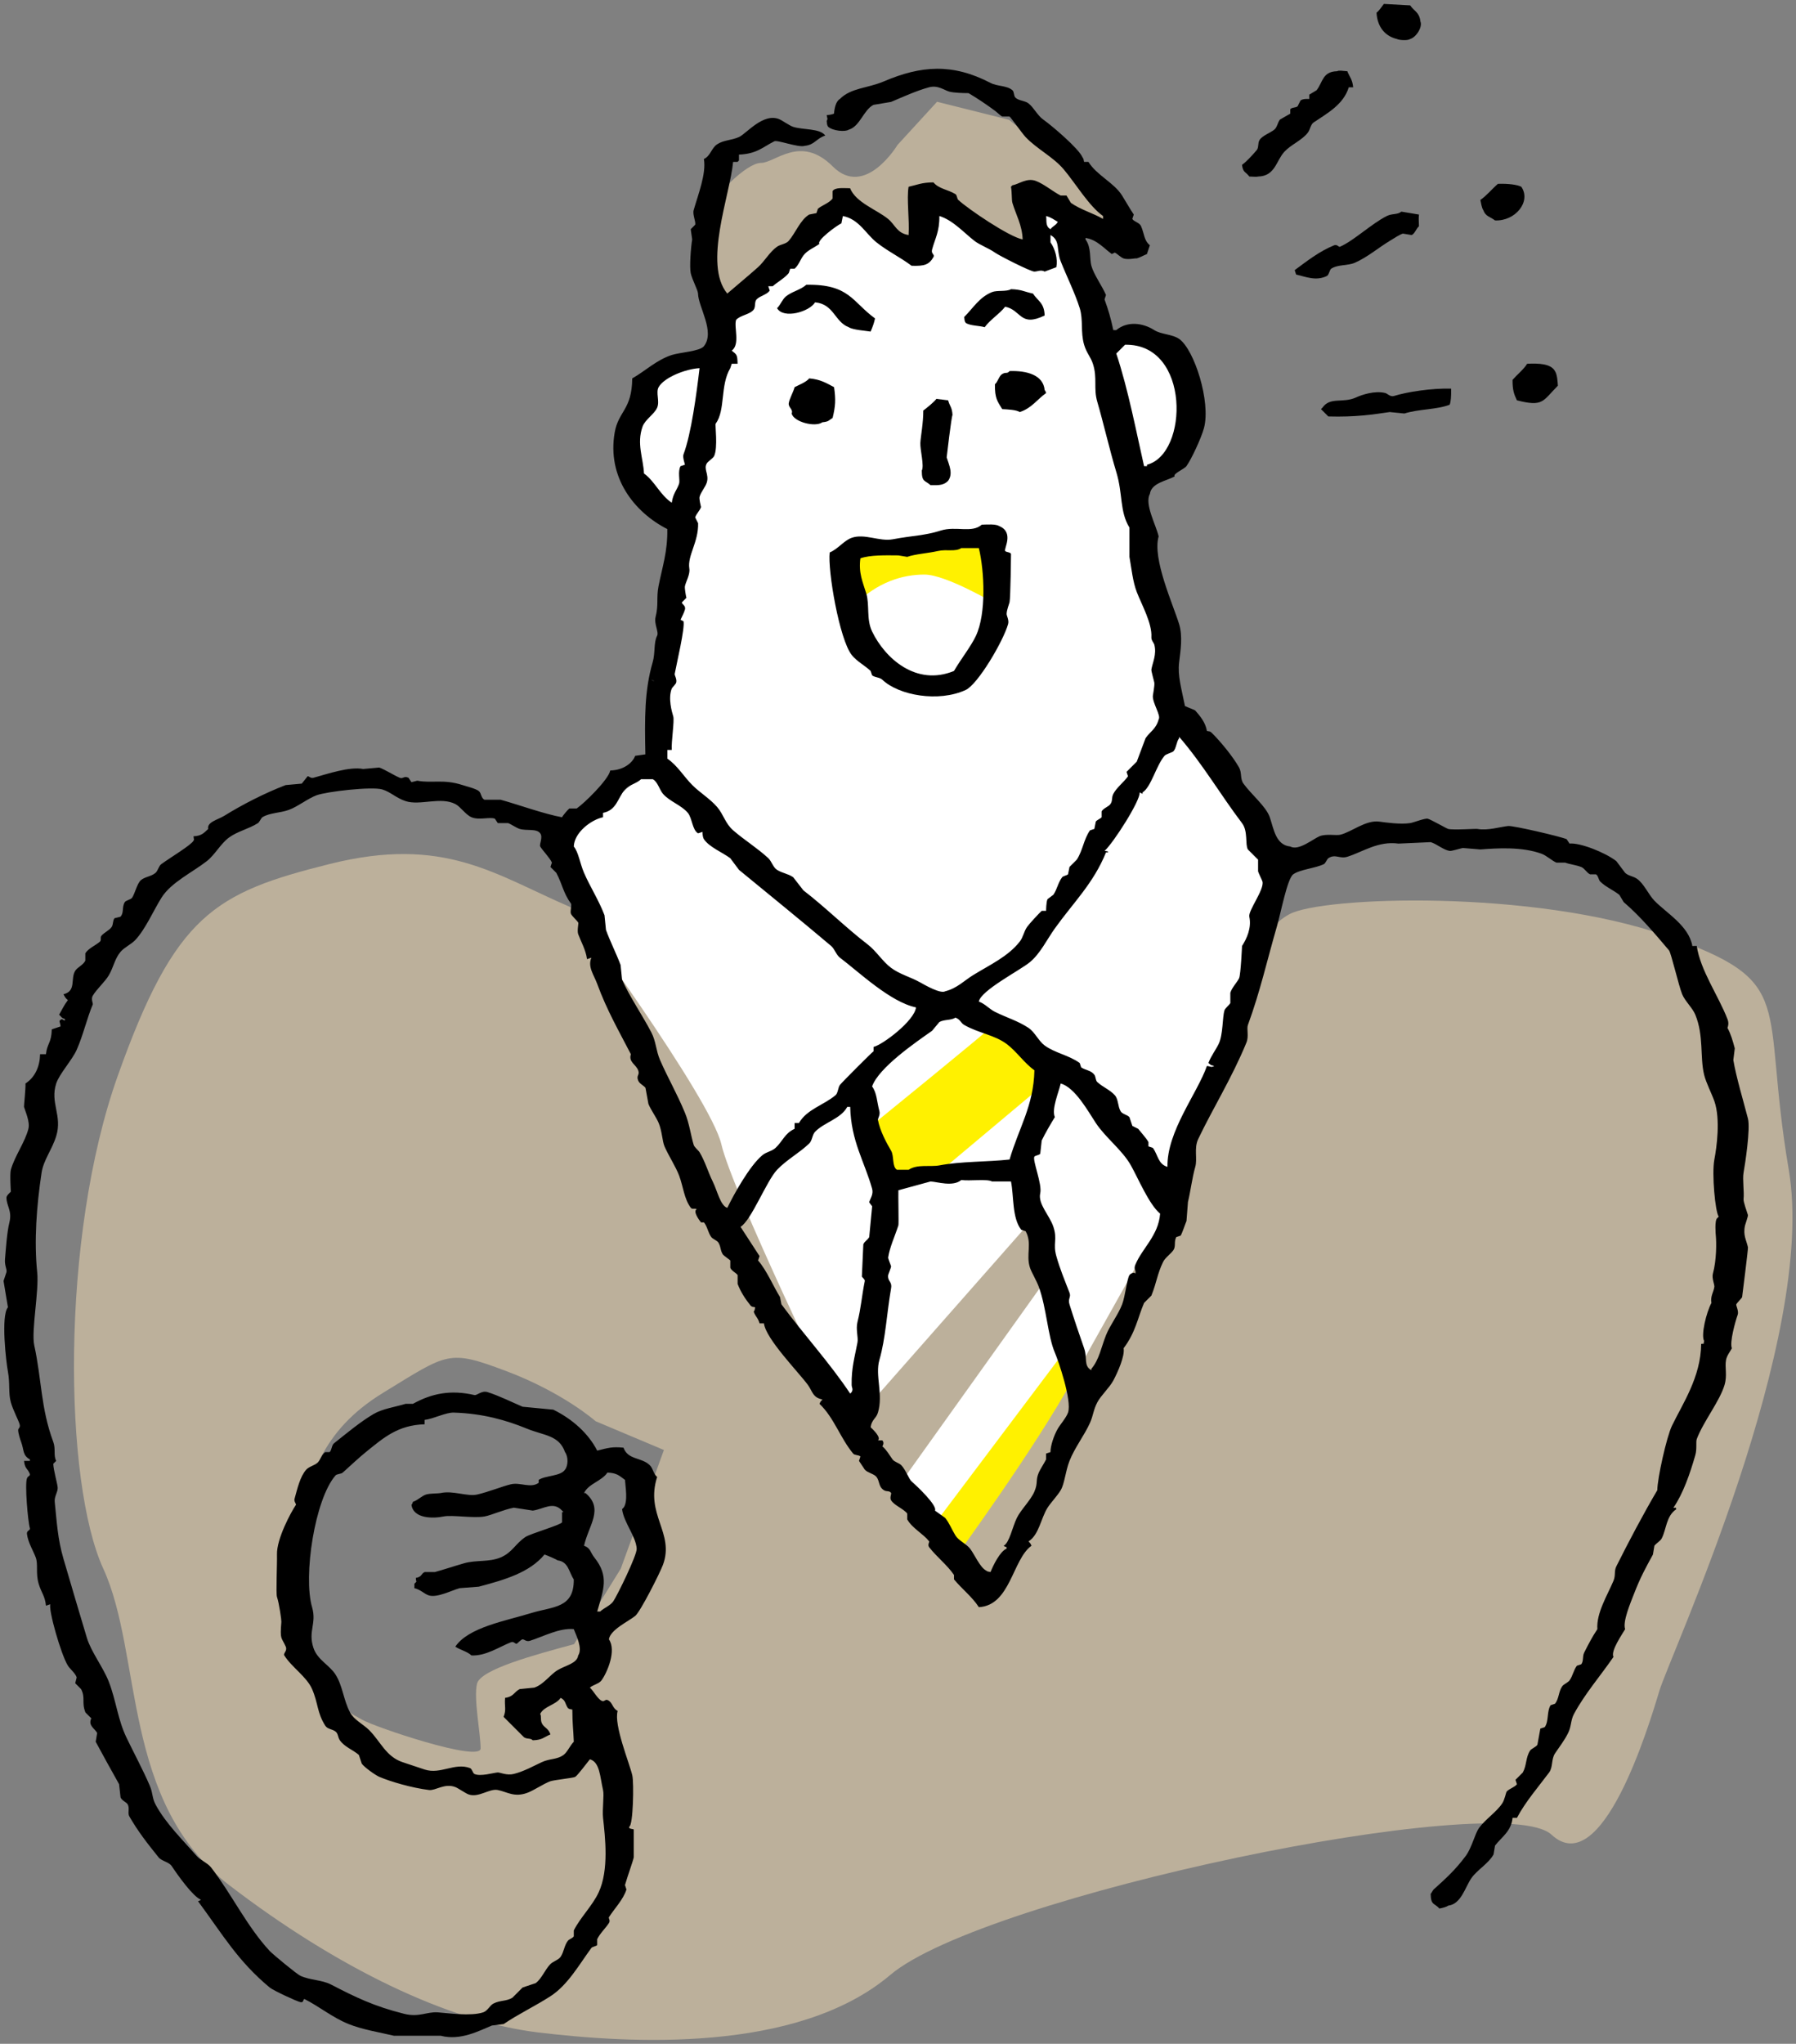
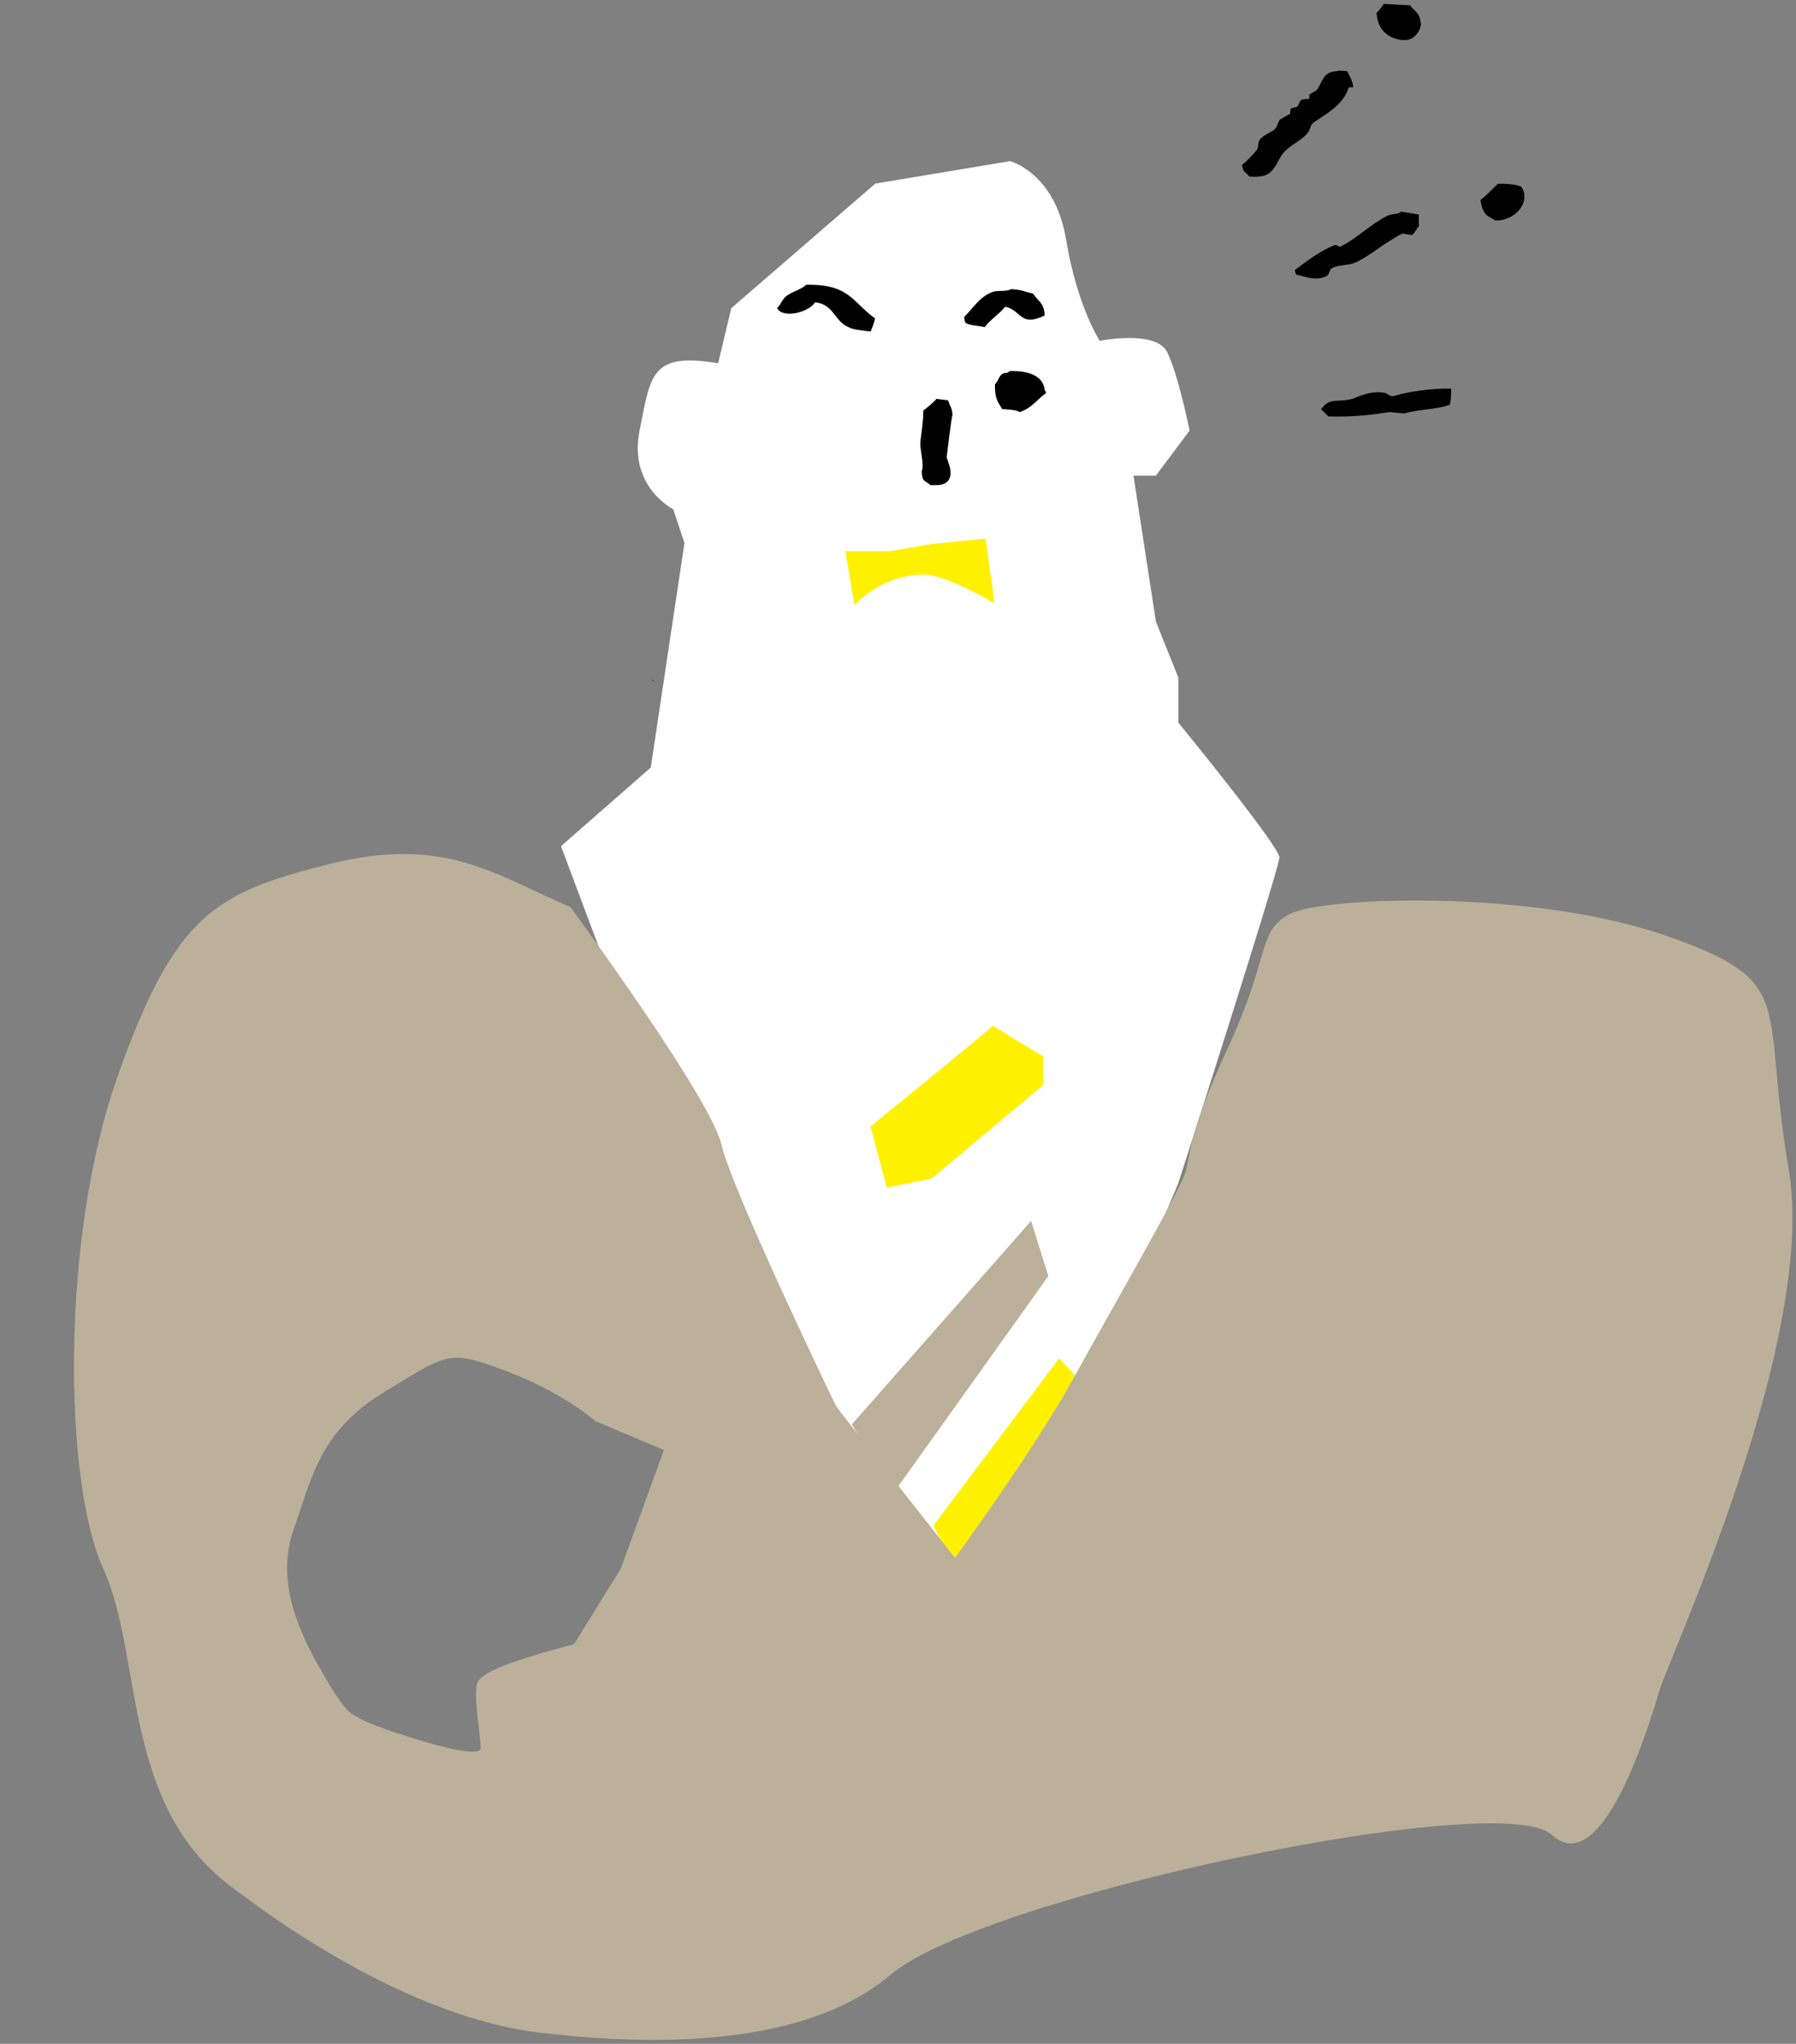
<svg xmlns="http://www.w3.org/2000/svg" version="1.1" id="レイヤー_1" x="0px" y="0px" width="160px" height="182px" viewBox="0 0 160 182" style="enable-background:new 0 0 160 182;" xml:space="preserve">
  <rect x="0" y="0" width="160" height="182" fill="#808080" stroke="none" />
  <style type="text/css">
	.st0{fill:#FFFFFF;}
	.st1{fill:#FFF100;}
	.st2{fill:#BCB09B;}
</style>
  <g>
    <path class="st0" d="M104.976,64.349c0,0,9,11,9,12s-9,29-9,29s-15,36-16,36s-6-4-6-4l-21-30l-12-32l8-7l3-20l-1-3c0,0-4-2-3-7   s1-7,7-6l1.173-4.905l12.827-11.095l12-2c0,0,4,1,5,7s3,9,3,9s5-1,6,1s2,7,2,7l-3,4h-2l2,13l2,5V64.349z" />
    <g>
      <polygon class="st1" points="94.362,120.957 83.157,135.844 85.398,140.487 93.081,133.443 95.803,126.4 96.443,123.198   " />
-       <path class="st2" d="M81.876,16.748l-0.96,5.443l-5.763-4.162L64.268,28.273c0,0-2.561-7.043-1.601-8.964    c0.96-1.921,3.842-4.802,5.123-4.802c1.281,0,3.522-2.561,6.403,0.32c2.881,2.881,5.763-1.921,5.763-1.921l3.522-3.842    l6.403,1.601l8.964,7.043l1.281,3.522l-8.004-3.201v4.482L81.876,16.748z" />
      <path class="st2" d="M159.353,104.149c-2.561-15.047,0.961-16.648-10.885-20.81c-11.846-4.162-30.735-3.522-33.616-1.921    c-2.881,1.601-1.601,3.522-5.443,11.846c-3.842,8.324-3.202,9.284-3.842,11.205c-0.64,1.921-6.403,11.846-9.925,18.249    c-3.522,6.403-10.565,16.008-10.565,16.008l-10.565-13.446c0,0-9.284-19.209-10.245-23.371c-0.96-4.162-13.446-21.13-13.446-21.13    c-6.723-2.881-11.205-6.403-21.45-3.842c-10.245,2.561-13.767,4.482-18.889,18.889c-5.122,14.407-4.802,36.177-1.281,43.861    c3.522,7.684,1.601,20.81,11.205,28.173c9.605,7.364,19.529,12.166,27.533,13.126c8.004,0.96,23.051,1.921,31.375-5.122    c8.324-7.043,54.426-16.648,58.908-12.486c4.482,4.162,8.644-9.605,9.605-12.806C148.788,147.37,161.914,119.196,159.353,104.149z     M55.303,139.686l-4.162,6.723c-3.522,0.96-8.324,2.241-8.644,3.522c-0.32,1.281,0.32,4.482,0.32,5.763    c0,1.281-9.501-1.924-10.565-2.561c-1.064-0.637-1.281-0.32-3.522-4.162s-4.162-8.324-2.561-12.806    c1.601-4.482,2.241-8.644,8.004-12.166c5.763-3.522,5.763-3.842,10.885-1.921c5.122,1.921,8.004,4.482,8.004,4.482l6.083,2.561    L55.303,139.686z" />
      <polygon class="st2" points="91.859,108.72 93.395,113.634 79.575,132.982 75.889,126.84   " />
      <path class="st1" d="M76.113,53.885c2.081-2.081,4.322-2.721,6.243-2.721c1.921,0,6.243,2.561,6.243,2.561l-0.8-5.763l-4.802,0.48    l-3.682,0.64h-4.002L76.113,53.885z" />
      <path class="st1" d="M88.439,91.343c-0.64,0.64-10.885,8.964-10.885,8.964l1.441,5.443l4.002-0.8l9.925-8.324v-2.561    L88.439,91.343z" />
      <g>
        <path d="M124.456,3.475c0.156,0.092,0.916,0.167,1.172,0c0.564-0.177,1.116-1.093,0.912-1.563     c-0.093-0.832-0.548-0.903-0.912-1.433c-0.782-0.043-1.563-0.087-2.345-0.13c-0.194,0.249-0.398,0.585-0.651,0.782     C122.698,2.394,123.387,3.222,124.456,3.475z" />
-         <path d="M155.719,108.206c-0.099-0.349-0.419-1.176-0.391-1.433c0.07-0.635-0.107-1.756,0-2.345     c0.137-0.753,0.622-3.926,0.391-4.82c-0.421-1.629-1.032-3.63-1.303-5.21c0.043-0.347,0.087-0.695,0.13-1.042     c-0.177-0.656-0.338-1.248-0.651-1.824c0.063-0.159,0.137-0.427,0-0.782c-0.79-2.049-2.424-4.356-2.736-6.513     c-0.13,0-0.261,0-0.391,0c-0.334-1.819-2.287-2.903-3.387-4.038c-0.523-0.54-0.945-1.545-1.563-1.954     c-0.364-0.241-0.742-0.239-1.042-0.521c-0.261-0.347-0.521-0.695-0.782-1.042c-0.978-0.762-3.232-1.657-4.168-1.563     c-0.087-0.13-0.174-0.261-0.261-0.391c-0.513-0.23-4.76-1.222-5.21-1.172c-0.75,0.082-1.835,0.428-2.736,0.261     c-0.16-0.03-2.157,0.113-2.605,0c-0.145-0.037-1.56-0.853-1.824-0.912c-0.255-0.056-1.256,0.343-1.563,0.391     c-0.87,0.135-2.189-0.056-2.736-0.13c-1.24-0.169-2.489,0.939-3.517,1.172c-0.344,0.078-1.264-0.108-1.824,0.13     c-0.603,0.257-1.87,1.327-2.605,0.912c-1.296-0.128-1.47-1.568-1.824-2.605c-0.327-0.958-1.646-2.025-2.345-2.996     c-0.316-0.439-0.12-0.947-0.391-1.433c-0.553-0.992-1.732-2.412-2.475-3.126c-0.14-0.099-0.12-0.082-0.391-0.13     c-0.12-0.755-0.617-1.341-1.042-1.824c-0.09-0.07-0.608-0.248-0.912-0.391c-0.324-1.615-0.667-2.71-0.521-3.908     c0.128-1.047,0.333-2.293,0-3.387c-0.54-1.771-2.404-5.825-1.824-7.816c-0.25-1.056-1.271-2.881-0.782-3.778     c0.133-0.986,1.483-1.158,2.214-1.563c-0.214-0.22,0.85-0.649,1.042-0.912c0.434-0.593,1.327-2.509,1.563-3.387     c0.628-2.333-0.86-7.005-2.214-7.946c-0.618-0.429-1.598-0.387-2.214-0.782c-0.99-0.634-2.368-0.842-3.387,0     c-0.087,0-0.174,0-0.261,0c-0.216-1.03-0.426-1.749-0.782-2.736c0.043-0.13,0.087-0.261,0.13-0.391     c-0.31-0.749-1.089-1.817-1.303-2.605c-0.177-0.654,0.016-1.607-0.521-2.345c0-0.043,0-0.087,0-0.13     c1.02,0.149,1.653,0.941,2.345,1.433c0.087-0.043,0.174-0.087,0.261-0.13c0.214,0.099,0.561,0.449,0.782,0.521     c0.425,0.139,1.068-0.04,1.172,0c0.349-0.108,0.58-0.253,0.912-0.391c0.087-0.261,0.174-0.521,0.261-0.782     c-0.529-0.431-0.483-0.995-0.782-1.693c-0.144-0.336-0.63-0.394-0.782-0.651c0.043-0.13,0.087-0.261,0.13-0.391     c-0.366-0.544-0.659-1.08-1.042-1.693c-0.717-1.148-2.259-1.799-2.996-2.996c-0.13,0-0.261,0-0.391,0     c-0.052-0.268-0.032-0.251-0.13-0.391c-0.331-0.794-2.731-2.831-3.517-3.387c-0.497-0.351-0.83-1.06-1.303-1.433     c-0.311-0.245-0.907-0.234-1.172-0.521c-0.157-0.17-0.089-0.503-0.261-0.651c-0.501-0.432-1.33-0.327-1.954-0.651     c-3.393-1.762-6.181-1.549-9.509-0.13c-1.43,0.61-2.919,0.566-3.908,1.563c-0.351,0.201-0.484,0.813-0.521,1.303     c-0.209,0.074-0.311,0.109-0.651,0.13c0.049,0.369,0.122,0.273,0,0.521c0.03,0.302,0.026,0.367,0.13,0.521     c0.437,0.379,1.533,0.464,1.824,0.261c1.01-0.285,1.321-1.762,2.214-2.214c0.521-0.087,1.042-0.174,1.563-0.261     c0.985-0.413,2.277-1.006,3.387-1.303c0.808-0.216,1.361,0.274,1.824,0.391c0.42,0.106,1.205,0.127,1.693,0.13     c0.807,0.473,1.635,1.038,2.345,1.563c0.19,0.141,0.502,0.444,0.651,0.521c0.217,0,0.434,0,0.651,0     c0.12,0.065,1.108,1.479,1.433,1.824c0.997,1.058,2.442,1.757,3.387,2.866c1.034,1.213,2.252,3.28,3.517,4.168     c0,0.087,0,0.174,0,0.261c-0.862-0.509-2.016-0.827-2.866-1.433c-0.13-0.217-0.261-0.434-0.391-0.651c-0.174,0-0.347,0-0.521,0     c-0.666-0.336-1.49-1.033-2.214-1.303c-0.807-0.3-1.5,0.29-2.084,0.391c-0.043,0.043-0.087,0.087-0.13,0.13     c0.101,0.478,0.051,1.164,0.13,1.433c0.298,1.012,0.88,2.009,0.912,3.257c-1.202-0.225-4.877-2.721-5.732-3.517     c-0.131-0.122-0.098-0.422-0.261-0.521c-0.669-0.408-1.475-0.462-1.954-1.042c-1.052,0.005-1.445,0.222-2.214,0.391     c-0.186,1.09,0.091,2.921,0,4.299c-1.053-0.171-1.181-0.905-1.824-1.433c-1.016-0.833-2.876-1.456-3.387-2.736     c-0.58,0.002-1.341-0.103-1.563,0.261c0,0.217,0,0.434,0,0.651c-0.263,0.392-0.958,0.614-1.303,0.912     c-0.043,0.13-0.087,0.261-0.13,0.391c-0.217,0.043-0.434,0.087-0.651,0.13c-0.792,0.472-1.22,1.651-1.824,2.345     c-0.245,0.282-0.722,0.298-1.042,0.521c-0.645,0.449-1.106,1.298-1.693,1.824c-0.904,0.808-1.815,1.545-2.736,2.345     c-2.159-2.606,0.241-8.764,0.521-11.724c0.13,0,0.261,0,0.391,0c0.043-0.043,0.087-0.087,0.13-0.13c0-0.174,0-0.347,0-0.521     c1.594-0.068,2.098-0.655,3.126-1.172c0.196-0.197,2.187,0.586,2.736,0.391c0.894-0.089,1.026-0.663,1.824-0.912     c-0.43-0.655-2.042-0.502-2.866-0.782c-0.32-0.108-0.922-0.535-1.172-0.651c-1.454-0.678-3.002,1.281-3.647,1.563     c-0.717,0.314-1.358,0.256-1.954,0.651c-0.506,0.336-0.584,1.042-1.172,1.303c0.228,1.302-0.524,3.192-0.912,4.559     c-0.113,0.399,0.227,1.077,0.13,1.303c-0.13,0.13-0.261,0.261-0.391,0.391c0.043,0.304,0.087,0.608,0.13,0.912     c-0.122,0.718-0.247,2.443-0.13,2.996c0.122,0.581,0.644,1.518,0.651,1.824c0.027,1.206,1.544,3.405,0.521,4.689     c-0.364,0.457-2.131,0.543-2.866,0.782c-1.356,0.441-2.368,1.434-3.517,2.084c-0.023,2.804-1.229,2.896-1.563,4.82     c-0.693,3.989,1.734,7.091,4.689,8.597c0.03,2.036-0.452,3.378-0.782,5.08c-0.208,1.071,0.017,1.643-0.261,2.736     c-0.16,0.632,0.312,1.345,0.13,1.693c-0.312,0.6-0.15,1.517-0.391,2.345c-0.738,2.533-0.715,4.998-0.651,8.207     c-0.304,0.043-0.608,0.087-0.912,0.13c-0.213,0.617-1.038,1.284-2.214,1.303c-0.172,0.838-2.327,2.929-2.996,3.387     c-0.217,0-0.434,0-0.651,0c-0.105,0.07-0.577,0.615-0.651,0.782c-1.637-0.304-3.899-1.128-5.471-1.563c-0.478,0-0.955,0-1.433,0     c-0.318-0.133-0.277-0.6-0.521-0.782c-0.293-0.218-1.131-0.423-1.433-0.521c-1.717-0.557-2.708-0.144-4.038-0.391     c-0.174,0.043-0.347,0.087-0.521,0.13c-0.087-0.13-0.174-0.261-0.261-0.391c-0.408-0.199-0.487,0.127-0.782,0     c-0.542-0.234-1.395-0.772-1.824-0.912c-0.478,0.043-0.955,0.087-1.433,0.13c-1.212-0.233-3.16,0.432-4.429,0.782     c-0.262,0.072-0.42-0.175-0.521-0.13c-0.174,0.217-0.347,0.434-0.521,0.651c-0.478,0.043-0.955,0.087-1.433,0.13     c-1.866,0.714-3.867,1.74-5.471,2.736c-0.553,0.343-1.566,0.553-1.433,1.172c-0.372,0.35-0.593,0.622-1.303,0.651     c0.017,0.373,0.092,0.19,0,0.391c-0.219,0.4-2.058,1.494-2.866,2.084c-0.243,0.178-0.304,0.592-0.521,0.782     c-0.372,0.325-0.932,0.337-1.303,0.651c-0.334,0.284-0.52,1.157-0.782,1.563c-0.101,0.156-0.557,0.239-0.651,0.391     c-0.282,0.453-0.052,0.95-0.391,1.303c-0.174,0.043-0.347,0.087-0.521,0.13c-0.18,0.216-0.105,0.559-0.261,0.782     c-0.217,0.311-0.682,0.503-0.912,0.782c-0.129,0.156,0.017,0.392-0.13,0.521c-0.388,0.339-1.04,0.605-1.303,1.042     c0,0.217,0,0.434,0,0.651C7.43,85.923,6.9,86.127,6.699,86.452c-0.444,0.718,0.124,1.798-1.042,2.084     c0.129,0.247,0.179,0.358,0.391,0.521c-0.387,0.527-0.452,0.733-0.782,1.303c0.235,0.203,0.163,0.26,0.521,0.391     c0,0.043,0,0.087,0,0.13c-0.225-0.084-0.128-0.025-0.261-0.13c-0.382,0.179-0.166,0.184-0.13,0.651     c-0.261,0.087-0.521,0.174-0.782,0.261c-0.034,1.231-0.411,1.231-0.521,2.214c-0.174,0-0.347,0-0.521,0     c-0.024,1.084-0.444,2.051-1.303,2.605c0.027,0.441-0.146,2.024-0.13,2.084c0.106,0.396,0.552,1.326,0.391,1.954     c-0.312,1.215-1.218,2.415-1.563,3.647c-0.106,0.379,0,1.954,0,1.954c-0.009,0.017-0.392,0.322-0.391,0.521     c0.004,0.776,0.521,1.16,0.261,2.214c-0.228,0.921-0.317,2.44-0.391,3.257c-0.054,0.593,0.191,0.89,0.13,1.172     c-0.004,0.018-0.261,0.776-0.261,0.782l0.391,2.345c-0.646,0.769-0.155,4.907,0,5.732c0.196,1.045,0.028,1.911,0.261,2.736     c0.196,0.693,0.675,1.577,0.782,1.954c0.087,0.308-0.135,0.344-0.13,0.521c0.009,0.32,0.19,0.85,0.261,1.042     c0.281,0.762,0.115,1.186,0.782,1.563c0,0.043,0,0.087,0,0.13c-0.174,0-0.347,0-0.521,0c0.076,0.737,0.318,0.646,0.521,1.172     c0.012,0.233-0.15,0.114-0.261,0.391c-0.2,0.5,0.074,3.788,0.261,4.429c0.062,0.212-0.304,0.188-0.261,0.521     c0.099,0.766,0.566,1.502,0.782,2.084c0.235,0.632-0.021,1.395,0.261,2.345c0.239,0.806,0.564,1.076,0.651,1.954     c0.13-0.043,0.261-0.087,0.391-0.13c-0.188,0.487,0.945,4.471,1.563,5.471c0.169,0.275,0.664,0.668,0.782,1.042     c-0.043,0.174-0.087,0.347-0.13,0.521c0.174,0.174,0.347,0.347,0.521,0.521c0.412,0.79,0.028,1.184,0.391,2.084     c0.174,0.174,0.347,0.347,0.521,0.521c-0.312,0.65,0.311,0.899,0.521,1.303c-0.043,0.261-0.087,0.521-0.13,0.782     c0.636,1.188,1.445,2.635,2.084,3.778c0.043,0.391,0.087,0.782,0.13,1.172c0.122,0.315,0.537,0.416,0.651,0.651     c0.171,0.35-0.036,0.755,0.13,1.042c0.807,1.395,1.589,2.382,2.605,3.647c0.274,0.342,0.926,0.411,1.172,0.782     c0.566,0.854,1.91,2.731,2.605,2.996c-0.134,0.105-0.032,0.048-0.261,0.13c2.223,3.01,3.548,5.328,6.383,7.685     c0.313,0.261,2.382,1.225,2.736,1.303c0.355,0.078,0.21-0.352,0.391-0.261c1.264,0.637,2.499,1.651,3.908,2.214     c1.26,0.504,2.727,0.729,4.038,1.042c1.389,0,2.779,0,4.168,0c1.754,0.459,3.412-0.441,4.559-0.912     c0.347-0.043,0.695-0.087,1.042-0.13c1.328-0.9,2.775-1.578,4.168-2.475c1.544-0.994,2.558-2.813,3.647-4.299     c0.086-0.118,0.451-0.16,0.521-0.261c0-0.174,0-0.347,0-0.521c0.23-0.496,0.765-1.004,1.042-1.433     c0.161-0.249-0.056-0.431,0-0.521c0.437-0.7,1.305-1.599,1.563-2.475c-0.043-0.13-0.087-0.261-0.13-0.391     c0.251-0.876,0.713-2.111,0.782-2.475v-2.475c-0.035-0.056-0.532-0.031-0.391-0.261c0.332-0.139,0.42-3.859,0.261-4.559     c-0.244-1.073-1.668-4.499-1.303-5.732c-0.454-0.248-0.433-0.664-0.782-0.912c-0.341-0.242-0.356,0.145-0.651,0     c-0.363-0.178-0.729-0.887-1.042-1.172c0.291-0.252,0.816-0.337,1.042-0.651c0.503-0.701,1.343-2.654,0.651-3.647     c0.134-0.862,1.72-1.58,2.345-2.084c0.462-0.374,2.208-3.833,2.475-4.559c1.046-2.847-1.605-4.458-0.521-7.816     c-0.344-0.273-0.349-0.742-0.651-1.042c-0.733-0.726-1.947-0.452-2.345-1.563c-0.991-0.104-1.371,0.015-2.345,0.261     c-0.759-1.49-2.165-2.789-3.908-3.647c-0.912-0.087-1.824-0.174-2.736-0.261c-0.86-0.365-2.134-0.996-3.126-1.303     c-0.536-0.166-0.928,0.317-1.172,0.261c-2.115-0.489-3.81-0.14-5.471,0.782c-0.217,0-0.434,0-0.651,0     c-0.962,0.292-2.057,0.434-2.866,0.912c-1.207,0.713-2.41,1.728-3.517,2.605c-0.219,0.174-0.191,0.605-0.391,0.782     c-0.13,0-0.261,0-0.391,0c-0.329,0.223-0.381,0.634-0.651,0.912c-0.273,0.28-0.781,0.359-1.042,0.651     c-0.55,0.615-0.795,1.716-1.042,2.605c-0.063,0.226,0.166,0.469,0.13,0.521c-0.464,0.685-1.732,3.052-1.693,4.429     c0.023,0.809-0.103,3.47,0,3.778c0.197,0.587,0.403,2.063,0.391,2.214c-0.135,1.662-0.003,1.323,0.391,2.214     c0.166,0.375-0.246,0.595-0.13,0.782c0.653,1.049,1.991,1.888,2.475,2.996c0.548,1.255,0.436,2.097,1.172,3.257     c0.203,0.32,0.604,0.292,0.912,0.521c0.254,0.189,0.202,0.513,0.391,0.782c0.424,0.603,1.132,0.824,1.693,1.303     c0.087,0.261,0.174,0.521,0.261,0.782c0.226,0.32,1.209,1.022,1.563,1.172c1.015,0.432,2.886,0.98,4.429,1.172     c0.57,0.071,1.389-0.634,2.345-0.261c0.259,0.101,0.9,0.552,1.172,0.651c0.897,0.326,1.857-0.544,2.605-0.391     c0.86,0.176,1.452,0.669,2.605,0.261c0.592-0.209,1.492-0.834,2.084-1.042c0.347-0.122,2.061-0.286,2.214-0.391     c0.247-0.169,1.061-1.272,1.303-1.563c0.896,0.247,0.902,1.589,1.172,2.736c0.114,0.484-0.081,1.728,0,2.475     c0.184,1.699,0.543,4.643-0.391,6.643c-0.556,1.192-1.657,2.261-2.214,3.387c0,0.174,0,0.347,0,0.521     c-0.079,0.154-0.423,0.265-0.521,0.391c-0.341,0.434-0.342,0.97-0.651,1.433c-0.187,0.28-0.674,0.409-0.912,0.651     c-0.491,0.5-0.75,1.26-1.303,1.693c-0.391,0.13-0.782,0.261-1.172,0.391c-0.304,0.304-0.608,0.608-0.912,0.912     c-0.548,0.333-1.071,0.204-1.693,0.521c-0.312,0.159-0.518,0.654-0.912,0.782c-1.128,0.365-3.141,0.064-4.038,0     c-0.985-0.07-1.663,0.461-2.996,0.13c-2.689-0.667-4.376-1.499-6.513-2.605c-0.839-0.434-1.848-0.376-2.736-0.782     c-0.314-0.144-2.448-1.905-2.736-2.214c-2.032-2.188-3.379-5.047-5.21-7.425c-0.318-0.413-0.961-0.648-1.303-1.042     c-1.209-1.394-2.758-2.901-3.647-4.559c-0.328-0.611-0.228-1.01-0.521-1.693c-0.596-1.388-1.452-2.977-2.084-4.299     c-0.77-1.61-0.909-3.257-1.563-4.95c-0.492-1.273-1.577-2.661-1.954-3.908c-0.609-2.015-1.325-4.444-2.084-7.034     c-0.525-1.791-0.59-3.236-0.782-5.08c-0.051-0.492,0.308-0.91,0.261-1.303c-0.055-0.46-0.368-1.503-0.391-2.084     c0.087-0.087,0.174-0.174,0.261-0.261c-0.257-0.472-0.028-1.066-0.261-1.693c-1.122-3.023-1.02-5.507-1.693-8.597     c-0.28-1.283,0.436-4.822,0.261-6.513c-0.286-2.766-0.058-5.891,0.391-8.858c0.17-1.126,0.934-2.059,1.303-3.257     c0.564-1.83-0.564-2.955,0-4.689c0.278-0.854,1.423-2.092,1.824-2.996c0.591-1.333,0.899-2.775,1.433-4.038     c0.039-0.092-0.178-0.479,0-0.782c0.355-0.602,1.082-1.226,1.433-1.824c0.412-0.701,0.531-1.485,1.042-2.084     c0.342-0.402,0.937-0.658,1.303-1.042c0.903-0.948,1.623-2.625,2.345-3.778c0.856-1.366,2.769-2.262,4.038-3.257     c0.722-0.566,1.225-1.54,1.954-2.084c0.772-0.576,1.762-0.769,2.605-1.303c0.126-0.08,0.284-0.454,0.391-0.521     c0.632-0.397,1.575-0.375,2.345-0.651c0.798-0.286,1.685-1.007,2.475-1.303c0.883-0.33,4.922-0.801,5.862-0.521     c0.724,0.216,1.254,0.775,2.084,1.042c1.292,0.416,3.113-0.421,4.429,0.261c0.468,0.243,0.904,0.944,1.433,1.172     c0.663,0.286,1.634-0.05,2.084,0.13c0.087,0.13,0.174,0.261,0.261,0.391c0.304,0,0.608,0,0.912,0     c0.258,0.086,0.752,0.437,1.042,0.521c0.637,0.184,1.493-0.054,1.824,0.391c0.266,0.358-0.103,0.985,0,1.172     c0.167,0.304,0.859,1.012,1.042,1.433c-0.043,0.13-0.087,0.261-0.13,0.391c0.174,0.174,0.347,0.347,0.521,0.521     c0.571,1.088,0.602,1.758,1.303,2.736c0.095,0.132-0.091,0.705,0,0.912c0.091,0.208,0.54,0.593,0.651,0.782     c0.047,0.08-0.12,0.722,0,1.042c0.233,0.623,0.685,1.423,0.782,2.214c0.13-0.043,0.261-0.087,0.391-0.13     c-0.352,0.819,0.22,1.521,0.521,2.345c0.852,2.331,1.959,4.243,2.996,6.253c-0.224,0.697,0.447,0.9,0.651,1.433     c0.165,0.432-0.196,0.436,0,0.912c0.124,0.301,0.503,0.438,0.651,0.651c0.087,0.478,0.174,0.955,0.261,1.433     c0.227,0.546,0.699,1.187,0.912,1.693c0.305,0.726,0.32,1.615,0.521,2.084c0.351,0.818,0.998,1.794,1.303,2.605     c0.371,0.989,0.444,2.074,1.042,2.866c0.128,0.169,0.346-0.001,0.521,0.13c-0.362,0.184,0.245,1,0.391,1.172     c0.087,0,0.174,0,0.261,0c0.318,0.4,0.346,0.891,0.651,1.303c0.141,0.19,0.529,0.299,0.651,0.521     c0.22,0.399,0.151,0.7,0.391,1.042c0.06,0.085,0.627,0.48,0.651,0.521c0,0.217,0,0.434,0,0.651     c0.116,0.284,0.529,0.455,0.651,0.651c0,0.261,0,0.521,0,0.782c0.28,0.73,0.667,1.322,1.172,1.954     c0.14,0.099,0.12,0.082,0.391,0.13c-0.052,0.268-0.032,0.251-0.13,0.391c0.161,0.456,0.386,0.54,0.521,1.042     c0.13,0,0.261,0,0.391,0c0.164,1.38,3.082,4.343,3.908,5.471c0.427,0.583,0.425,1.141,1.303,1.303     c-0.148,0.203-0.143,0.106-0.261,0.391c1.297,1.236,1.842,3.034,2.996,4.429c0.141,0.171,0.496,0.106,0.651,0.261     c-0.043,0.13-0.087,0.261-0.13,0.391c0,0,0.496,0.751,0.521,0.782c0.225,0.27,0.832,0.373,1.042,0.651     c0.297,0.392,0.163,0.855,0.651,1.172c0.261,0.17,0.49,0.012,0.651,0.261c0.041,0.063-0.152,0.417,0,0.651     c0.3,0.464,1.097,0.738,1.433,1.172c0,0.174,0,0.347,0,0.521c0.455,0.799,1.407,1.264,1.954,1.954     c0.042,0.053-0.164,0.306,0,0.521c0.644,0.842,1.629,1.604,2.214,2.475c0,0.13,0,0.261,0,0.391     c0.676,0.824,1.626,1.562,2.214,2.475c2.817-0.157,2.984-4.253,4.689-5.471c-0.119-0.281-0.113-0.189-0.261-0.391     c0.931-0.577,1.099-2.064,1.693-2.996c0.312-0.488,0.869-1.049,1.172-1.563c0.349-0.591,0.41-1.657,0.782-2.605     c0.465-1.185,1.33-2.281,1.824-3.387c0.297-0.664,0.296-1.147,0.651-1.824c0.325-0.619,1.091-1.31,1.433-1.954     c0.399-0.753,1.031-2.172,0.912-2.866c1.078-1.429,1.255-2.718,1.824-4.038c0.217-0.217,0.434-0.434,0.651-0.651     c0.47-1.167,0.524-1.936,1.042-2.996c0.186-0.38,0.686-0.723,0.912-1.042c0.248-0.349,0.034-0.742,0.261-1.172     c0.13-0.043,0.261-0.087,0.391-0.13c0.131-0.191,0.437-1.123,0.521-1.303c0.043-0.564,0.087-1.129,0.13-1.693     c0.213-0.858,0.381-2.19,0.651-3.126c0.207-0.715-0.13-1.652,0.261-2.475c1.243-2.62,3.036-5.503,4.299-8.597     c0.232-0.568,0.001-1.209,0.13-1.563c1.096-2.996,1.675-5.637,2.605-8.858c0.34-1.178,0.904-4.177,1.433-4.559     c0.61-0.441,2.011-0.544,2.736-0.912c0.137-0.069,0.281-0.449,0.391-0.521c0.631-0.415,1.003,0.087,1.693-0.13     c1.387-0.437,2.742-1.422,4.559-1.172c0.955-0.043,1.911-0.087,2.866-0.13c0.536,0.155,1.126,0.694,1.693,0.782     c0.176,0.027,0.985-0.236,1.172-0.261c0.521,0.043,1.042,0.087,1.563,0.13c1.462-0.114,3.724-0.262,5.471,0.391     c0.412,0.154,0.929,0.627,1.303,0.782c0.261,0,0.521,0,0.782,0c0.362,0.143,0.946,0.201,1.433,0.391     c0.285,0.111,0.501,0.527,0.782,0.651c0.174,0,0.347,0,0.521,0c0.218,0.12,0.22,0.484,0.391,0.651     c0.489,0.479,1.15,0.747,1.693,1.172c0.13,0.217,0.261,0.434,0.391,0.651c1.483,1.271,2.778,2.812,4.038,4.299     c0.183,0.215,0.867,3.17,1.172,3.908c0.254,0.615,0.926,1.219,1.172,1.824c0.769,1.889,0.398,3.754,0.782,5.341     c0.171,0.708,0.697,1.729,0.912,2.345c0.562,1.615,0.204,4.14,0,5.21c-0.238,1.247,0.077,4.681,0.391,5.08     c-0.043,0.043-0.087,0.087-0.13,0.13c-0.254,0.176-0.142,1.44-0.13,1.563c0.057,0.585,0.076,2.156-0.261,3.387     c-0.11,0.404,0.156,0.978,0.13,1.172c-0.062,0.466-0.37,0.834-0.261,1.433c-0.464,0.874-0.942,2.859-0.651,3.387     c-0.09,0.357,0.08,0.211-0.261,0.261c-0.03,2.965-1.665,5.339-2.605,7.295c-0.478,0.994-1.3,4.687-1.303,5.732     c-1.273,2.163-2.527,4.541-3.647,6.774c-0.225,0.448-0.045,0.792-0.261,1.303c-0.54,1.281-1.537,2.872-1.433,4.299     c-0.498,0.751-0.806,1.362-1.172,2.084c-0.173,0.342-0.037,0.741-0.261,1.042c-0.13,0.043-0.261,0.087-0.391,0.13     c-0.3,0.4-0.362,0.893-0.651,1.303c-0.132,0.188-0.525,0.343-0.651,0.521c-0.344,0.483-0.282,1.118-0.651,1.563     c-0.13,0.043-0.261,0.087-0.391,0.13c-0.352,0.573-0.138,1.405-0.521,1.954c-0.13,0.043-0.261,0.087-0.391,0.13     c-0.087,0.478-0.174,0.955-0.261,1.433c-0.094,0.185-0.546,0.358-0.651,0.521c-0.408,0.63-0.291,1.304-0.651,1.954     c-0.217,0.217-0.434,0.434-0.651,0.651c0.043,0.13,0.087,0.261,0.13,0.391c-0.169,0.254-0.711,0.413-0.912,0.651     c-0.07,0.083-0.173,0.706-0.391,1.042c-0.498,0.771-1.539,1.45-2.084,2.214c-0.35,0.49-0.639,1.758-1.172,2.475     c-0.93,1.25-1.74,1.979-2.866,2.996c-0.09,0.1-0.172,0.29-0.261,0.391c0.017,1.031,0.332,0.8,0.782,1.303     c0.271-0.058,0.594-0.124,0.782-0.261c1.17-0.133,1.515-1.685,2.084-2.475c0.514-0.714,1.531-1.298,1.954-2.084     c0.043-0.261,0.087-0.521,0.13-0.782c0.559-0.743,1.456-1.271,1.563-2.475c0.13,0,0.261,0,0.391,0     c0.735-1.404,1.919-2.77,2.866-4.038c0.35-0.469,0.185-1.186,0.521-1.693c0.385-0.582,0.816-1.114,1.172-1.824     c0.298-0.593,0.216-1.124,0.521-1.693c0.958-1.79,2.4-3.446,3.517-5.08c-0.267-0.537,0.784-2.022,1.042-2.475     c-0.242-0.656,0.483-2.354,0.782-3.126c0.589-1.522,1.039-2.32,1.693-3.517c0.043-0.261,0.087-0.521,0.13-0.782     c0.132-0.187,0.538-0.432,0.651-0.651c0.429-0.83,0.392-2.001,1.303-2.605c-0.12-0.265,0.028-0.088-0.261-0.13     c0.861-1.246,1.478-3.022,1.954-4.689c0.164-0.574,0.031-1.172,0.13-1.433c0.605-1.589,2.043-3.358,2.475-4.82     c0.254-0.862,0.009-1.536,0.13-2.214c0.071-0.395,0.387-0.784,0.521-1.042c-0.215-0.525,0.3-2.377,0.521-2.996     c0.109-0.306-0.163-0.821-0.13-0.912c0.046-0.127,0.47-0.524,0.521-0.651c0,0,0.548-4.303,0.521-4.429     c-0.138-0.656-0.458-1.076-0.261-1.954C155.475,109.044,155.742,108.286,155.719,108.206z M51.509,147.415     c-0.101,0.718-1.088,0.866-1.824,1.303c-0.677,0.401-1.244,1.276-2.084,1.563c-0.434,0.043-0.868,0.087-1.303,0.13     c-0.512,0.265-0.525,0.674-1.303,0.782c-0.067,0.81,0.13,0.993-0.13,1.693c0.608,0.608,1.216,1.216,1.824,1.824     c0.357,0.192,0.527,0.036,0.782,0.261c0.87-0.028,0.988-0.291,1.563-0.521c-0.174-0.581-0.605-0.598-0.782-1.042     c-0.119-0.298-0.002-0.587-0.13-0.782c0.345-0.703,1.371-0.78,1.824-1.433c0.463,0.222,0.38,0.524,0.651,0.912     c0.14,0.099,0.12,0.082,0.391,0.13c0.003,1.307,0.09,1.77,0.13,2.866c-0.316,0.303-0.571,0.924-0.912,1.172     c-0.599,0.437-1.193,0.299-1.954,0.651c-0.715,0.331-1.554,0.81-2.475,1.042c-0.629,0.159-1.232-0.14-1.433-0.13     c-0.356,0.018-1.558,0.39-2.084,0.13c-0.144-0.071-0.199-0.449-0.391-0.521c-1.364-0.513-2.612,0.593-4.038,0.13     c-0.56-0.182-1.531-0.512-1.954-0.651c-1.494-0.493-1.971-1.845-2.996-2.866c-0.517-0.515-1.342-0.901-1.693-1.563     c-0.602-1.134-0.653-2.372-1.303-3.387c-0.536-0.837-1.597-1.297-1.954-2.345c-0.516-1.515,0.301-2.168-0.13-3.647     c-0.804-2.762,0.242-9.605,2.084-11.724c0.134-0.154,0.494-0.121,0.651-0.261c0.744-0.663,1.41-1.311,2.214-1.954     c1.401-1.12,2.7-2.282,5.08-2.345c0-0.13,0-0.261,0-0.391c0.84-0.109,1.876-0.674,2.605-0.651     c2.562,0.078,4.662,0.672,6.513,1.433c1.497,0.615,2.851,0.562,3.387,2.084c0.312,0.426,0.279,1.225,0,1.563     c-0.385,0.599-1.745,0.509-2.345,0.912c0,0.087,0,0.174,0,0.261c-0.725,0.514-1.609-0.065-2.475,0.13     c-0.694,0.157-2.015,0.689-2.996,0.912c-0.896,0.204-2.166-0.378-3.257-0.13c-0.202,0.046-0.96,0.02-1.303,0.13     c-0.404,0.13-0.737,0.514-1.172,0.651c-0.084,0.225-0.025,0.128-0.13,0.261c0.161,1.248,1.922,1.24,2.866,1.042     c0.737-0.154,2.689,0.179,3.647,0c0.615-0.115,1.707-0.612,2.605-0.782c0.564,0.087,1.129,0.174,1.693,0.261     c0.986-0.146,1.818-0.856,2.605,0c0.043,0.043,0.087,0.087,0.13,0.13c-0.043,0-0.087,0-0.13,0c0,0.304,0,0.608,0,0.912     c-0.116,0.234-2.827,1.015-3.257,1.303c-0.929,0.623-1.167,1.381-2.214,1.824c-1.038,0.438-2.159,0.208-3.257,0.521     c-0.798,0.227-1.837,0.571-2.605,0.782c-0.304,0-0.608,0-0.912,0c-0.34,0.16-0.215,0.422-0.782,0.521     c0.012,0.475,0.163,0.211-0.13,0.521c0,0.13,0,0.261,0,0.391c0.564,0.135,0.902,0.533,1.303,0.651     c0.739,0.218,2.028-0.456,2.736-0.651c0.564-0.043,1.129-0.087,1.693-0.13c2.335-0.619,4.528-1.257,5.862-2.866     c0.344,0.12,1.085,0.453,1.172,0.521c0.971,0.13,0.991,1.046,1.433,1.693c0.035,2.594-1.857,2.405-3.778,2.996     c-2.287,0.704-5.616,1.27-6.774,2.996c0.42,0.29,1.071,0.427,1.433,0.782c1.28,0.062,2.427-0.737,3.517-1.172     c0.279-0.111,0.391,0.179,0.521,0.13c0.059-0.022,0.399-0.392,0.521-0.391c0.165,0.001,0.332,0.231,0.651,0.13     c1.192-0.374,2.6-1.158,3.908-1.042C51.336,145.628,51.921,146.808,51.509,147.415z M52.031,137.645     c0.404-1.821,1.798-3.279,0.13-4.689c-0.043,0-0.087,0-0.13,0c0.399-0.845,1.557-1.047,2.084-1.824     c0.871,0.034,1.071,0.299,1.563,0.651c0.035,0.581,0.284,1.955-0.13,2.475c-0.043,0.043-0.087,0.087-0.13,0.13     c0.153,1.194,1.232,2.411,1.303,3.517c0.036,0.572-1.735,4.179-2.084,4.689c-0.268,0.392-0.83,0.586-1.172,0.912     c-0.087,0-0.174,0-0.261,0c0.552-1.941,1.093-3.133-0.261-4.82C52.593,138.252,52.628,137.856,52.031,137.645z M100.228,30.7     c5.837-0.126,5.667,9.748,1.954,10.682c0,0.043,0,0.087,0,0.13c-0.087,0-0.174,0-0.261,0c-0.637-2.782-1.403-6.818-2.475-10.03     C99.707,31.221,99.967,30.96,100.228,30.7z M94.236,19.758c-0.176,0.322-0.439,0.361-0.651,0.651     c-0.49-0.261-0.321-0.82-0.391-1.172C93.656,19.361,93.884,19.554,94.236,19.758z M57.371,42.163     c-0.07-1.383-0.667-2.651-0.13-4.168c0.225-0.635,1.055-1.113,1.303-1.693c0.247-0.577-0.138-1.341,0.13-1.824     c0.48-0.865,2.401-1.628,3.647-1.693c-0.271,2.293-0.74,5.851-1.433,7.685c-0.095,0.251,0.142,0.894,0.13,0.912     c-0.13,0.043-0.261,0.087-0.391,0.13c-0.265,0.473-0.032,1.261-0.13,1.563c-0.174,0.533-0.544,0.874-0.651,1.693     C58.807,44.085,58.335,42.855,57.371,42.163z M59.455,66.783c0.13,0,0.261,0,0.391,0c-0.058-0.695,0.252-2.604,0.13-2.996     c-0.119-0.386-0.474-1.606-0.13-2.475c0.031-0.078,0.355-0.389,0.391-0.521c0.087-0.321-0.154-0.65-0.13-0.782     c0.158-0.862,0.934-4.119,0.782-4.689c-0.087-0.043-0.174-0.087-0.261-0.13c0.128-0.295,0.312-0.61,0.391-0.912     c0.101-0.388-0.33-0.476-0.261-0.651c0.13-0.13,0.261-0.261,0.391-0.391c-0.041-0.16-0.171-0.842-0.13-1.042     c0.078-0.387,0.474-1.042,0.391-1.563c-0.185-1.158,0.824-2.342,0.782-4.038c-0.087-0.174-0.174-0.347-0.261-0.521     c0.131-0.366,0.387-0.561,0.521-0.912c-0.041-0.171-0.174-0.731-0.13-0.912c0.1-0.416,0.534-0.89,0.651-1.303     c0.206-0.723-0.323-1.179,0-1.693c0.11-0.175,0.557-0.443,0.651-0.651c0.342-0.755,0.068-2.781,0.13-2.866     c0.894-1.221,0.382-3.393,1.303-4.95c0.043-0.13,0.087-0.261,0.13-0.391c0.174,0,0.347,0,0.521,0     c-0.017-0.831-0.078-0.81-0.521-1.172c0.774-0.548,0.174-2.133,0.391-2.736c0.375-0.426,1.215-0.465,1.563-0.912     c0.195-0.251,0.049-0.69,0.261-0.912c0.313-0.328,0.899-0.408,1.172-0.782c-0.043-0.13-0.087-0.261-0.13-0.391     c0.13,0,0.261,0,0.391,0c0.411-0.359,1.092-0.745,1.433-1.172c0.043-0.13,0.087-0.261,0.13-0.391c0.13,0,0.261,0,0.391,0     c0.359-0.308,0.492-0.778,0.782-1.172c0.35-0.477,0.953-0.682,1.433-1.042c-0.294-0.276,1.492-1.606,1.954-1.824     c0.043-0.217,0.087-0.434,0.13-0.651c1.439,0.277,2.039,1.583,2.996,2.345c0.999,0.795,2.102,1.315,3.126,2.084     c1.149,0.041,1.558-0.092,1.954-0.782c0.122-0.247-0.23-0.266-0.13-0.651c0.25-0.962,0.67-1.588,0.651-2.996     c1.199,0.359,2.212,1.506,3.126,2.214c0.46,0.356,1.304,0.67,1.824,1.042c0.373,0.267,3.188,1.703,3.517,1.693     c0.297-0.009,0.588-0.189,0.912,0c0.347-0.13,0.695-0.261,1.042-0.391c0.14-0.732-0.1-1.615-0.521-2.214c0-0.217,0-0.434,0-0.651     c0.903,0.5,0.496,1.293,0.912,2.345c0.523,1.321,1.282,2.849,1.693,4.168c0.327,1.048,0.057,2.132,0.391,3.257     c0.224,0.755,0.571,1.053,0.782,1.693c0.417,1.27,0.035,2.18,0.391,3.387c0.507,1.718,1.124,4.387,1.693,6.253     c0.598,1.958,0.282,3.498,1.172,4.95c0,0-0.004,2.58,0,2.605c0.188,1.086,0.302,2.221,0.651,3.126     c0.448,1.161,1.38,2.791,1.303,4.038c-0.017,0.274,0.217,0.488,0.261,0.651c0.231,0.866-0.166,1.63-0.261,2.214     c-0.023,0.142,0.243,1.036,0.261,1.172c0.038,0.287-0.121,1.049-0.13,1.172c-0.045,0.627,0.738,1.757,0.521,2.084     c-0.233,0.884-0.763,1.089-1.172,1.693c-0.261,0.695-0.521,1.39-0.782,2.084c-0.304,0.304-0.608,0.608-0.912,0.912     c0.043,0.13,0.087,0.261,0.13,0.391c-0.35,0.512-1.013,1.001-1.303,1.563c-0.19,0.369-0.041,0.599-0.261,0.912     c-0.168,0.24-0.629,0.364-0.782,0.651c0,0.174,0,0.347,0,0.521c-0.07,0.109-0.447,0.258-0.521,0.391     c-0.043,0.217-0.087,0.434-0.13,0.651c-0.13,0.043-0.261,0.087-0.391,0.13c-0.561,0.81-0.634,1.775-1.172,2.605     c-0.217,0.217-0.434,0.434-0.651,0.651c-0.043,0.217-0.087,0.434-0.13,0.651c-0.082,0.103-0.442,0.156-0.521,0.261     c-0.377,0.498-0.432,1.037-0.782,1.563c-0.174,0.13-0.347,0.261-0.521,0.391c-0.13,0.243-0.13,1.042-0.13,1.042     c-0.13,0-0.261,0-0.391,0c-0.266,0.246-1.114,1.162-1.303,1.433c-0.296,0.425-0.339,0.903-0.651,1.303     c-1.05,1.344-2.669,2.07-4.168,2.996c-0.78,0.482-1.424,1.167-2.475,1.433c-0.412,0.243-1.776-0.534-2.214-0.782     c-0.884-0.499-1.807-0.712-2.605-1.303c-0.756-0.559-1.325-1.502-2.084-2.084c-2.002-1.536-3.724-3.273-5.732-4.82     c-0.304-0.391-0.608-0.782-0.912-1.172c-0.489-0.328-0.94-0.344-1.433-0.651c-0.357-0.223-0.481-0.763-0.782-1.042     c-0.982-0.909-2.117-1.601-3.126-2.475c-0.702-0.607-0.865-1.428-1.433-2.084c-0.645-0.745-1.519-1.259-2.214-1.954     c-0.734-0.734-1.345-1.764-2.214-2.345C59.455,67.304,59.455,67.043,59.455,66.783z M78.344,98.957     c-0.236-0.884-0.215-1.609-0.651-2.214c0.589-1.671,3.877-3.923,5.341-4.95c0.217-0.261,0.434-0.521,0.651-0.782     c0.435-0.245,1.041-0.135,1.433-0.391c0.448,0.163,0.459,0.465,0.782,0.651c1.255,0.723,2.68,0.878,3.778,1.693     c0.884,0.657,1.554,1.69,2.475,2.345c-0.074,3.182-1.388,5.12-2.214,7.946c-2.041,0.221-4.312,0.154-6.253,0.521     c-0.805,0.152-1.977-0.128-2.736,0.391c-0.347,0-0.695,0-1.042,0c-0.45-0.266-0.243-1.22-0.521-1.693     c-0.421-0.717-0.99-1.767-1.172-2.736C78.189,99.609,78.429,99.277,78.344,98.957z M58.283,60.66     c-0.225-0.084-0.128-0.025-0.261-0.13C58.247,60.614,58.15,60.555,58.283,60.66z M64.796,107.555     c-0.612-0.164-0.904-1.546-1.303-2.345c-0.392-0.785-0.694-1.823-1.172-2.605c-0.105-0.171-0.455-0.438-0.521-0.651     c-0.249-0.808-0.387-1.914-0.782-2.866c-0.732-1.767-1.53-3.113-2.214-4.689c-0.376-0.866-0.353-1.651-0.782-2.475     c-0.758-1.456-1.96-3.222-2.605-4.689c-0.043-0.434-0.087-0.868-0.13-1.303c-0.335-0.91-0.974-2.194-1.303-3.126     c-0.043-0.434-0.087-0.868-0.13-1.303c-0.486-1.296-1.304-2.571-1.824-3.778c-0.378-0.879-0.483-1.813-0.912-2.345     c0.038-1.243,1.544-2.384,2.605-2.605c0-0.13,0-0.261,0-0.391c1.213-0.235,1.291-1.303,1.954-2.084     c0.331-0.39,1.063-0.546,1.433-0.912c0.347,0,0.695,0,1.042,0c0.428,0.206,0.602,0.942,0.912,1.303     c0.578,0.673,1.646,1.012,2.214,1.693c0.391,0.469,0.385,1.515,0.912,1.824c0.13-0.043,0.261-0.087,0.391-0.13     c0,0-0.009,0.442,0.13,0.651c0.468,0.703,1.659,1.181,2.345,1.693c0.261,0.347,0.521,0.695,0.782,1.042     c2.772,2.276,5.478,4.468,8.207,6.774c0.313,0.264,0.446,0.788,0.782,1.042c1.718,1.3,4.487,3.948,6.774,4.429     c-0.117,1.174-2.965,3.33-3.778,3.517c0,0.13,0,0.261,0,0.391c-0.086,0.024-2.831,2.774-2.996,2.996     c-0.177,0.238-0.169,0.725-0.391,0.912c-1.041,0.88-2.565,1.26-3.257,2.475c-0.13,0-0.261,0-0.391,0c0,0.174,0,0.347,0,0.521     c-0.877,0.397-1.057,1.1-1.693,1.693c-0.335,0.312-0.812,0.354-1.172,0.651C66.755,103.829,65.325,106.456,64.796,107.555z      M76.911,110.811c-0.043,0.955-0.087,1.911-0.13,2.866c0.017,0.062,0.287,0.257,0.261,0.391     c-0.277,1.378-0.335,2.398-0.651,3.647c-0.167,0.661,0.083,1.377,0,1.824c-0.231,1.245-0.55,2.271-0.521,3.778     c0.005,0.275,0.163,0.361,0,0.651c-0.043,0.043-0.087,0.087-0.13,0.13c-1.834-2.753-4.16-5.286-6.122-7.946     c-0.043-0.217-0.087-0.434-0.13-0.651c-0.594-0.96-1.199-2.4-1.954-3.257c0.043-0.13,0.087-0.261,0.13-0.391     c-0.564-0.868-1.129-1.737-1.693-2.605c0.958-0.562,2.306-4.076,3.257-5.08c0.848-0.896,1.976-1.488,2.866-2.345     c0.267-0.257,0.262-0.775,0.521-1.042c0.82-0.845,2.279-1.142,2.866-2.214c0.087,0,0.174,0,0.261,0     c0.071,3.06,1.272,4.857,1.954,7.295c0.134,0.479-0.175,0.898-0.261,1.172c0.024,0.115,0.251,0.34,0.261,0.391l-0.261,2.736     C77.264,110.457,77.015,110.533,76.911,110.811z M95.147,125.791c-0.149,0.436-0.684,1.043-0.912,1.433     c-0.357,0.611-0.665,1.576-0.651,2.084c-0.13,0.043-0.261,0.087-0.391,0.13c0,0.174,0,0.347,0,0.521     c-0.132,0.276-0.527,0.883-0.651,1.172c-0.308,0.718-0.047,0.885-0.391,1.693c-0.328,0.772-1.203,1.609-1.563,2.345     c-0.397,0.812-0.666,2.226-1.172,2.475c0.134,0.105,0.032,0.048,0.261,0.13c0,0.043,0,0.087,0,0.13     c-0.587,0.233-1.2,1.496-1.433,2.084c-0.268-0.052-0.251-0.032-0.391-0.13c-0.552-0.284-1.036-1.441-1.433-1.954     c-0.326-0.421-1.027-0.719-1.303-1.172c-0.358-0.588-0.509-1.047-0.912-1.563c-0.304-0.217-0.608-0.434-0.912-0.651     c0.239-0.448-1.638-2.212-2.084-2.605c-0.233-0.187-0.512-1.018-0.912-1.433c-0.203-0.211-0.609-0.284-0.782-0.521     c-0.336-0.462-0.495-0.801-0.912-1.172c0.09-0.101,0.163-0.37,0-0.521c-0.13,0-0.261,0-0.391,0     c0.318-0.261-0.443-0.972-0.651-1.172c0.095-0.693,0.489-0.763,0.651-1.303c0.492-1.634-0.272-3.291,0.13-4.689     c0.562-1.955,0.642-4.059,1.042-6.383c0.107-0.62-0.33-0.601-0.261-1.172c0.008-0.067,0.272-0.689,0.261-0.782     c-0.008-0.064-0.273-0.692-0.261-0.782c0.123-0.883,0.612-1.933,0.912-2.866c0.042-0.131-0.023-2.766,0-3.126     c0.955-0.261,1.911-0.521,2.866-0.782c0.576,0.021,1.988,0.503,2.736-0.13c0.756,0.105,2.325-0.116,2.736,0.13     c0.564,0,1.129,0,1.693,0c0.265,1.326,0.086,3.247,0.912,4.299c0.13,0.043,0.261,0.087,0.391,0.13     c0.609,1.091,0.003,2.094,0.391,3.257c0.14,0.421,0.571,1.117,0.782,1.693c0.691,1.888,0.806,4.412,1.433,5.862     C94.26,121.11,95.517,124.709,95.147,125.791z M101.139,112.635c-0.177,0.432,0.113,0.459,0,0.782     c-0.089-0.18-0.441,0-0.521,0.13c-0.23,0.375-0.367,1.852-0.651,2.605c-0.335,0.89-1.086,1.866-1.433,2.736     c-0.427,1.069-0.61,2.196-1.303,2.996c0,0.043,0,0.087,0,0.13c-0.717-0.375-0.34-1.072-0.651-1.954     c-0.397-1.128-0.926-2.687-1.303-3.908c-0.163-0.528,0.162-0.623,0-1.042c-0.447-1.155-0.854-2.122-1.172-3.257     c-0.321-1.142,0.119-1.457-0.261-2.605c-0.343-1.037-1.397-2.029-1.172-2.996c0.187-0.805-0.713-2.939-0.521-3.257     c0.055-0.091,0.455-0.136,0.521-0.261c0.043-0.391,0.087-0.782,0.13-1.172c0.267-0.564,0.827-1.537,1.172-2.084     c-0.313-0.707,0.343-2.203,0.521-2.996c1.281,0.368,2.42,2.446,3.126,3.517c0.867,1.314,2.359,2.411,3.126,3.778     c0.676,1.204,1.622,3.482,2.605,4.299C103.192,110.062,101.755,111.136,101.139,112.635z M110.649,84.238     c0,0-0.114,2.545-0.261,2.866c-0.162,0.356-0.645,0.838-0.782,1.303c0,0.304,0,0.608,0,0.912     c-0.069,0.159-0.46,0.454-0.521,0.651c-0.198,0.643-0.115,2.161-0.521,2.996c-0.25,0.514-0.703,1.118-0.912,1.693     c0.248,0.174,0.11,0.173,0.521,0.261c-0.281,0.159-0.286,0.053-0.651,0c-0.86,2.46-3.573,5.814-3.517,8.988     c-0.843-0.242-0.839-1.07-1.303-1.693c-0.13-0.043-0.261-0.087-0.391-0.13c0-0.13,0-0.261,0-0.391     c-0.215-0.369-0.62-0.802-0.912-1.172c-0.174-0.087-0.347-0.174-0.521-0.261c-0.087-0.261-0.174-0.521-0.261-0.782     c-0.194-0.215-0.626-0.261-0.782-0.521c-0.265-0.441-0.191-1.065-0.521-1.433c-0.432-0.481-1.087-0.729-1.563-1.172     c-0.159-0.148-0.124-0.472-0.261-0.651c-0.305-0.4-0.724-0.368-1.172-0.651c-0.043-0.13-0.087-0.261-0.13-0.391     c-0.969-0.703-2.184-0.877-3.126-1.563c-0.524-0.382-0.879-1.195-1.433-1.563c-0.953-0.633-1.902-0.889-2.996-1.433     c-0.488-0.243-0.895-0.724-1.433-0.912c0.189-1.004,3.678-2.783,4.559-3.517c0.919-0.766,1.505-2.004,2.214-2.996     c1.658-2.319,3.437-4.007,4.559-6.774c0.043,0,0.087,0,0.13,0c0.257-0.073-0.261-0.13-0.261-0.13     c0.786-0.705,3.213-4.501,3.126-5.21c0.087,0.043,0.174,0.087,0.261,0.13c0-0.043,0-0.087,0-0.13     c0.765-0.478,1.192-2.347,1.954-3.257c0.129-0.155,0.693-0.306,0.782-0.391c0.266-0.255,0.281-0.897,0.521-1.172     c0-0.043,0-0.087,0-0.13c2.149,2.494,3.694,5.175,5.601,7.685c0.554,0.729,0.264,1.882,0.521,2.345     c0.304,0.304,0.608,0.608,0.912,0.912c0,0.347,0,0.695,0,1.042c0.056,0.198,0.36,0.78,0.391,0.912     c0.168,0.724-1.29,2.584-1.172,3.126C111.518,82.637,111.047,83.619,110.649,84.238z" />
        <path d="M111.3,15.72c0.405,0.012,0.687,0.038,0.782,0c1.526-0.037,1.597-1.408,2.345-2.214c0.586-0.632,1.558-1.008,2.084-1.693     c0.212-0.276,0.237-0.721,0.521-0.912c1.219-0.821,2.653-1.59,3.126-3.126c0.13,0,0.261,0,0.391,0     c-0.065-0.718-0.32-0.917-0.521-1.433c-0.466-0.025-0.711-0.1-0.912,0c-1.306,0.035-1.256,0.956-1.824,1.693     c-0.217,0.13-0.434,0.261-0.651,0.391c0,0.13,0,0.261,0,0.391c0,0-0.542-0.056-0.782,0.13c-0.087,0.174-0.174,0.347-0.261,0.521     c-0.191,0.148-0.506,0.076-0.651,0.261c0,0.13,0,0.261,0,0.391c-0.304,0.174-0.608,0.347-0.912,0.521     c-0.229,0.278-0.243,0.692-0.521,0.912c-0.361,0.285-1.066,0.531-1.303,0.912c-0.183,0.296-0.047,0.664-0.261,0.912     c-0.341,0.394-0.878,0.998-1.303,1.303C110.733,15.395,110.987,15.29,111.3,15.72z" />
        <path d="M133.184,19.628c1.8,0.089,3.251-1.677,2.345-2.996c-0.344-0.184-1.17-0.295-2.084-0.261     c-0.522,0.446-1.023,1.067-1.563,1.433c0.054,0.272,0.124,0.714,0.261,0.912C132.353,19.297,132.758,19.29,133.184,19.628z" />
        <path d="M124.847,18.846c-0.376,0.296-0.81,0.146-1.303,0.391c-1.327,0.66-2.92,2.183-4.168,2.736     c-0.116,0.052-0.25-0.239-0.521-0.13c-1.316,0.526-2.469,1.443-3.517,2.214c0.043,0.13,0.087,0.261,0.13,0.391     c0.833,0.185,1.752,0.61,2.736,0.13c0.191-0.093,0.24-0.55,0.391-0.651c0.571-0.384,1.471-0.257,2.084-0.521     c1.115-0.48,2.136-1.358,3.126-1.954c0.352-0.212,0.859-0.554,1.172-0.651c0.261,0.043,0.521,0.087,0.782,0.13     c0.27-0.1,0.422-0.6,0.651-0.782c-0.015-0.591-0.037-0.629,0-1.042C125.889,19.02,125.368,18.933,124.847,18.846z" />
        <path d="M72.612,26.922c1.694,0.162,1.733,1.735,2.996,2.214c0.371,0.247,1.534,0.316,1.954,0.391     c0.211-0.495,0.311-0.802,0.391-1.172c-2.042-1.481-2.281-3.066-6.122-2.996c-0.516,0.461-1.279,0.596-1.824,1.042     c-0.307,0.251-0.484,0.765-0.782,1.042C69.802,28.442,72.127,27.753,72.612,26.922z" />
        <path d="M87.722,29.137c0.485-0.671,1.31-1.17,1.824-1.824c1.454,0.286,1.306,1.853,3.517,0.782     c-0.034-1.136-0.592-1.273-1.042-1.954c-0.743-0.15-0.99-0.363-1.954-0.391c-0.393,0.245-1.241,0.077-1.693,0.261     c-1.142,0.464-1.674,1.421-2.475,2.214c0.03,0.302,0.026,0.367,0.13,0.521C86.396,29.014,87.246,28.993,87.722,29.137z" />
-         <path d="M134.747,33.826c-0.005,0.909,0.129,1.275,0.391,1.824c2.359,0.597,2.274,0.075,3.647-1.303     c-0.022-0.431-0.067-1.018-0.261-1.303c-0.354-0.654-1.416-0.702-2.475-0.651C135.747,32.887,135.145,33.371,134.747,33.826z" />
        <path d="M89.937,33.045c-0.246,0.28-0.294,0.051-0.651,0.261c-0.299,0.175-0.378,0.687-0.651,0.912     c-0.016,1.265,0.223,1.518,0.651,2.214c0.439,0.022,1.251,0.056,1.563,0.261c1.057-0.344,1.559-1.137,2.345-1.693     c-0.084-0.225-0.025-0.128-0.13-0.261C92.948,33.387,91.458,32.988,89.937,33.045z" />
-         <path d="M74.305,34.477c-0.674-0.357-1.195-0.69-2.214-0.782c-0.271,0.34-0.919,0.577-1.303,0.782     c-0.111,0.436-0.47,1.045-0.521,1.433c-0.05,0.383,0.411,0.534,0.261,0.912c0.167,0.745,2.085,1.253,2.736,0.782     c0.586-0.06,0.557-0.168,0.912-0.391C74.429,36.158,74.466,35.61,74.305,34.477z" />
        <path d="M123.414,34.999c-0.941-0.234-2.094,0.156-2.605,0.391c-1.192,0.548-2.301-0.081-2.996,0.912     c-0.043,0.043-0.087,0.087-0.13,0.13c0.217,0.217,0.434,0.434,0.651,0.651c2.413,0.07,3.988-0.172,5.471-0.391     c0.434,0.043,0.868,0.087,1.303,0.13c1.345-0.414,2.872-0.333,4.038-0.782c0.11-0.277,0.138-0.735,0.13-1.433     c-1.746-0.047-3.917,0.29-5.08,0.651C123.851,35.366,123.596,35.044,123.414,34.999z" />
        <path d="M82.121,41.902c-0.006,1.042,0.273,0.853,0.782,1.303c0.79,0.021,1.2-0.012,1.563-0.391     c0.457-0.642,0.1-1.359-0.13-2.084c-0.002-0.008,0.427-3.68,0.521-3.778c-0.047-0.716-0.241-0.755-0.391-1.303     c-0.347-0.043-0.695-0.087-1.042-0.13c-0.257,0.322-0.848,0.795-1.172,1.042c0.01,1.07-0.23,2.311-0.261,2.866     C81.957,40.052,82.351,41.459,82.121,41.902z" />
-         <path d="M75.869,47.894c-0.705,0.255-1.197,0.985-1.954,1.303c-0.187,1.619,0.864,7.716,1.954,9.118     c0.443,0.57,1.166,0.936,1.693,1.433c0.043,0.13,0.087,0.261,0.13,0.391c0.272,0.204,0.671,0.163,0.912,0.391     c1.486,1.407,5.015,2.022,7.425,0.912c1.082-0.498,3.334-4.317,3.778-5.862c0.104-0.364-0.133-0.733-0.13-0.912     c0.006-0.349,0.221-0.872,0.261-1.042c0.088-0.383,0.13-4.299,0.13-4.299c-0.055-0.162-0.425-0.146-0.521-0.261     c-0.146-0.174,0.825-1.653-0.521-2.214c-0.298-0.2-1.059-0.149-1.563-0.13c-0.879,0.781-2.308,0.096-3.647,0.521     c-1.469,0.466-2.481,0.44-4.299,0.782C78.361,48.242,77.006,47.484,75.869,47.894z M80.037,49.458     c0.261,0.043,0.521,0.087,0.782,0.13c0.734-0.256,1.787-0.308,2.736-0.521c0.807-0.181,1.533,0.094,2.084-0.261     c0.521,0,1.042,0,1.563,0c0.5,2.059,0.673,5.836-0.261,7.816c-0.455,0.964-1.318,2.037-1.954,3.126     c-3.361,1.393-6.15-1.131-7.295-3.517c-0.53-1.105-0.205-2.342-0.521-3.387c-0.31-1.024-0.698-1.808-0.521-3.126     C77.519,49.413,78.858,49.447,80.037,49.458z" />
        <path d="M58.023,60.53c0.133,0.105,0.036,0.046,0.261,0.13C58.15,60.555,58.247,60.614,58.023,60.53z" />
      </g>
    </g>
  </g>
</svg>